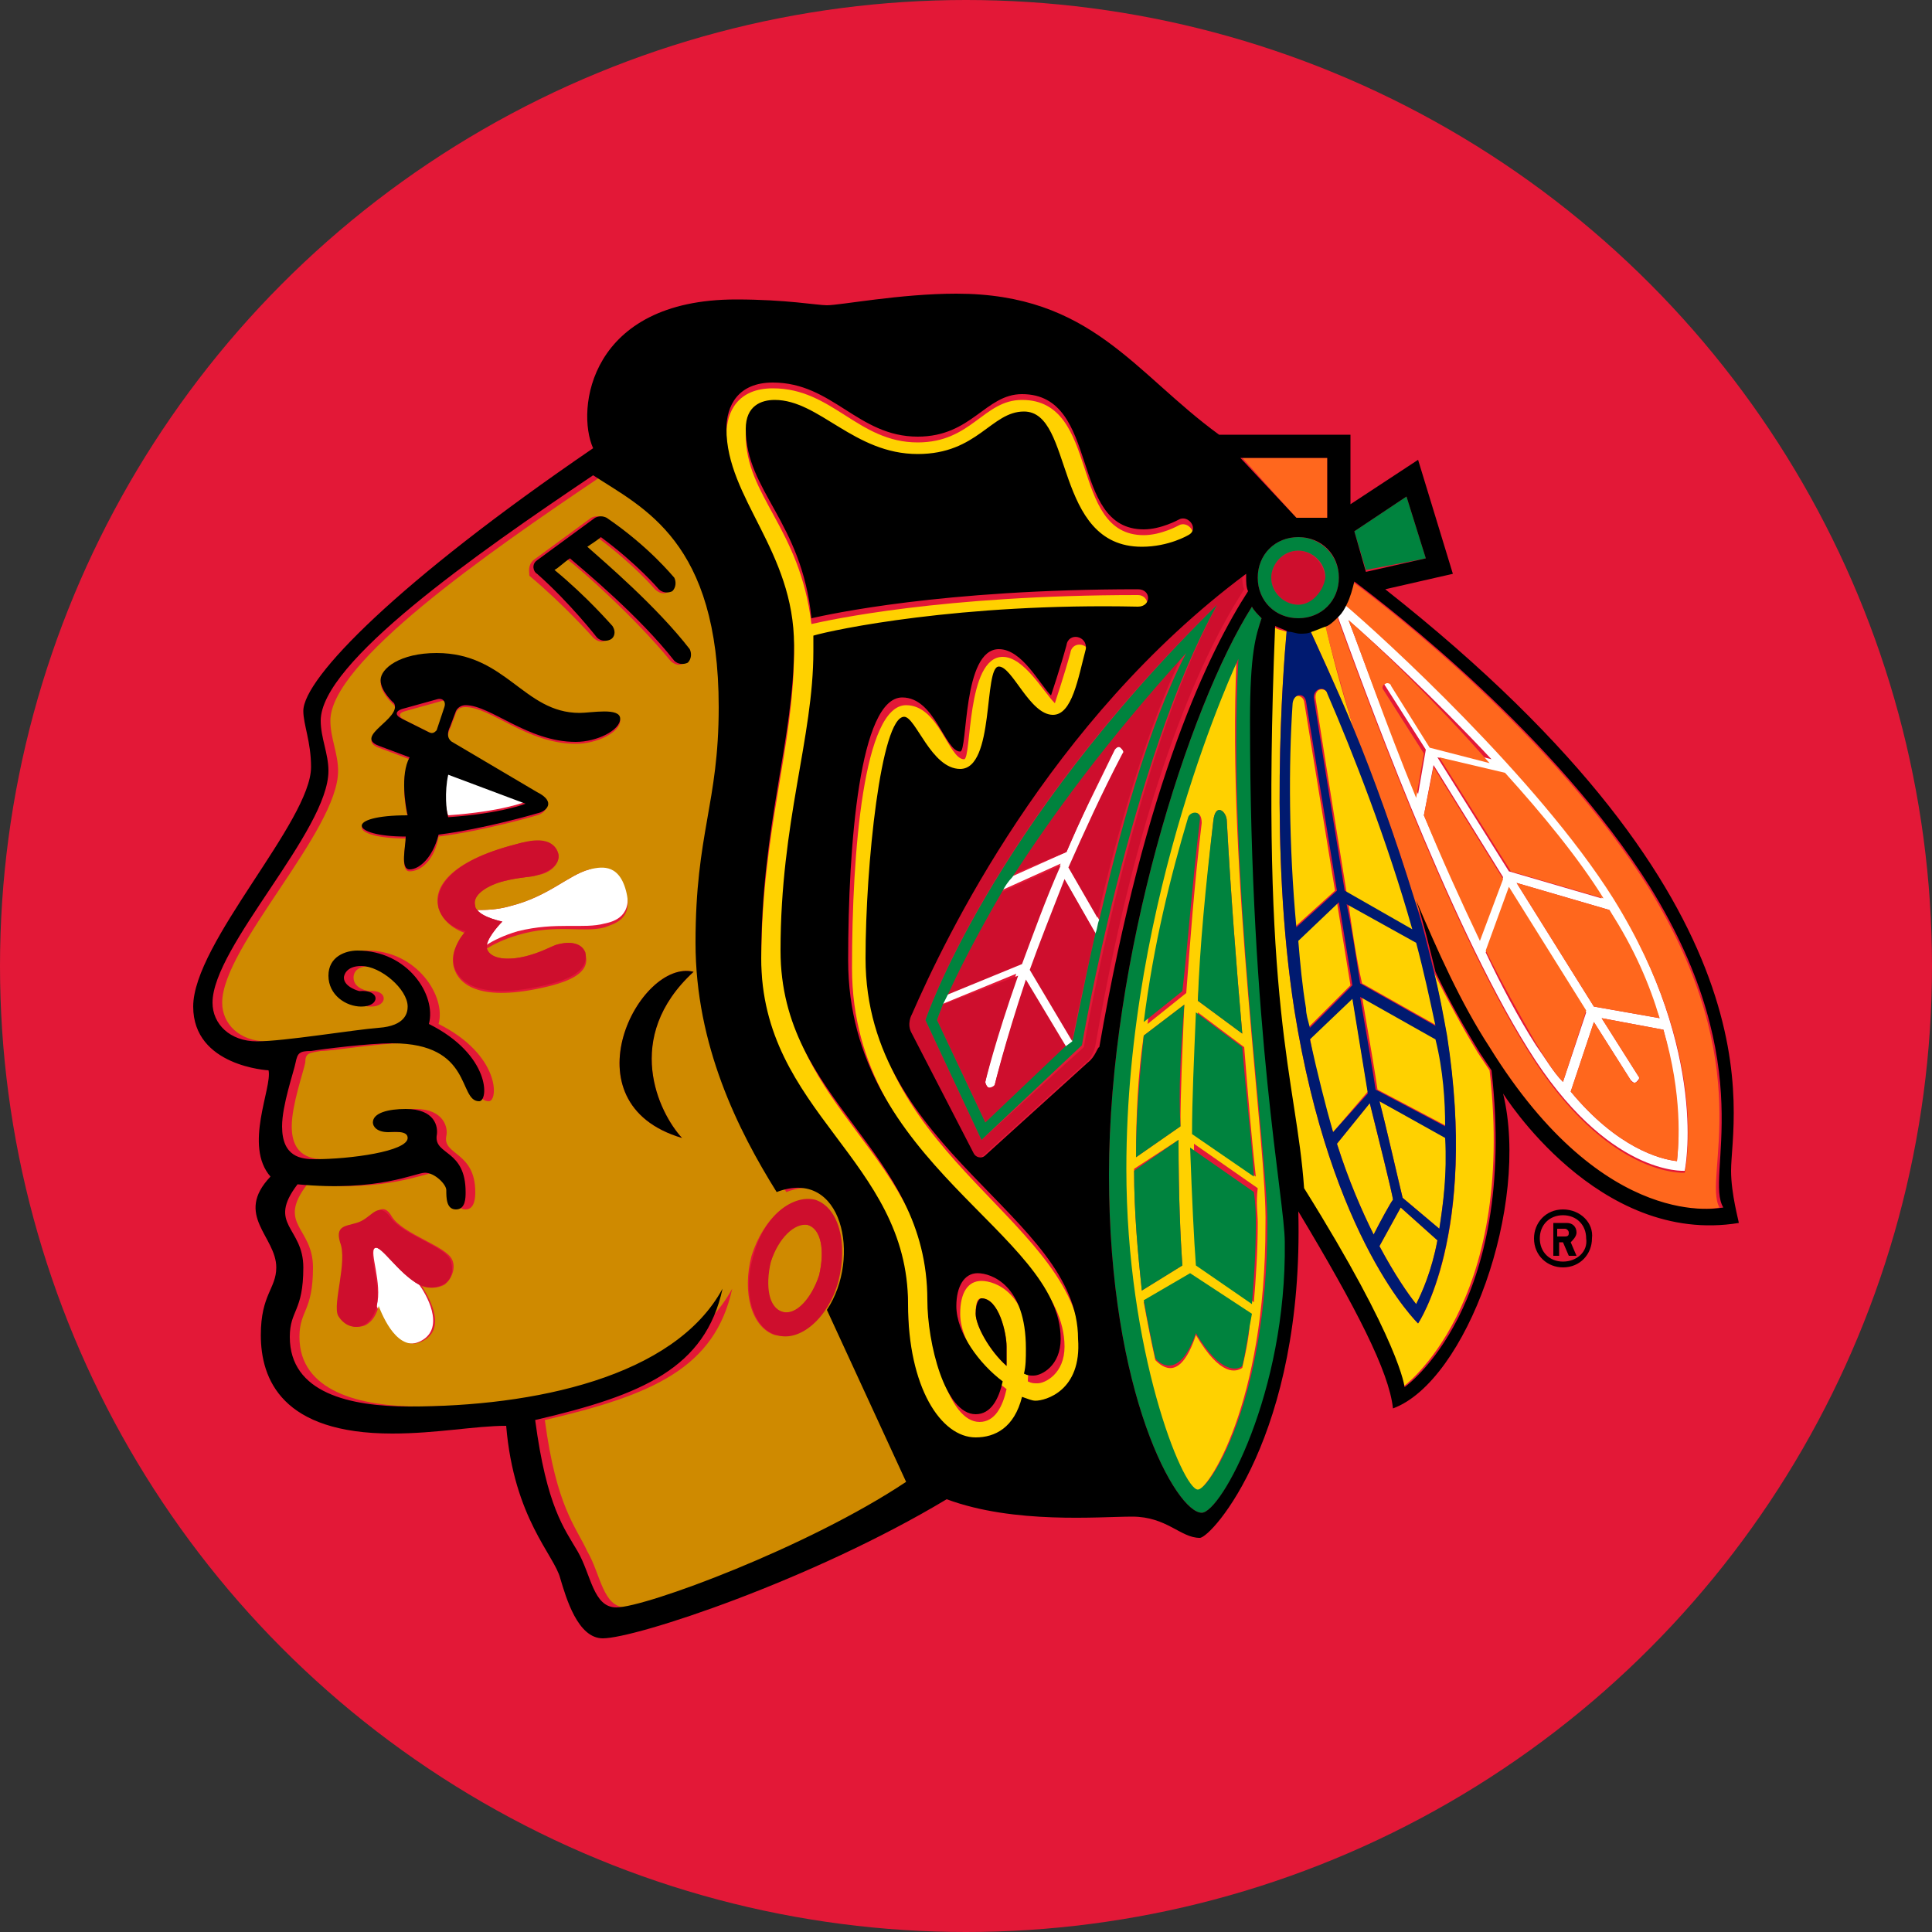
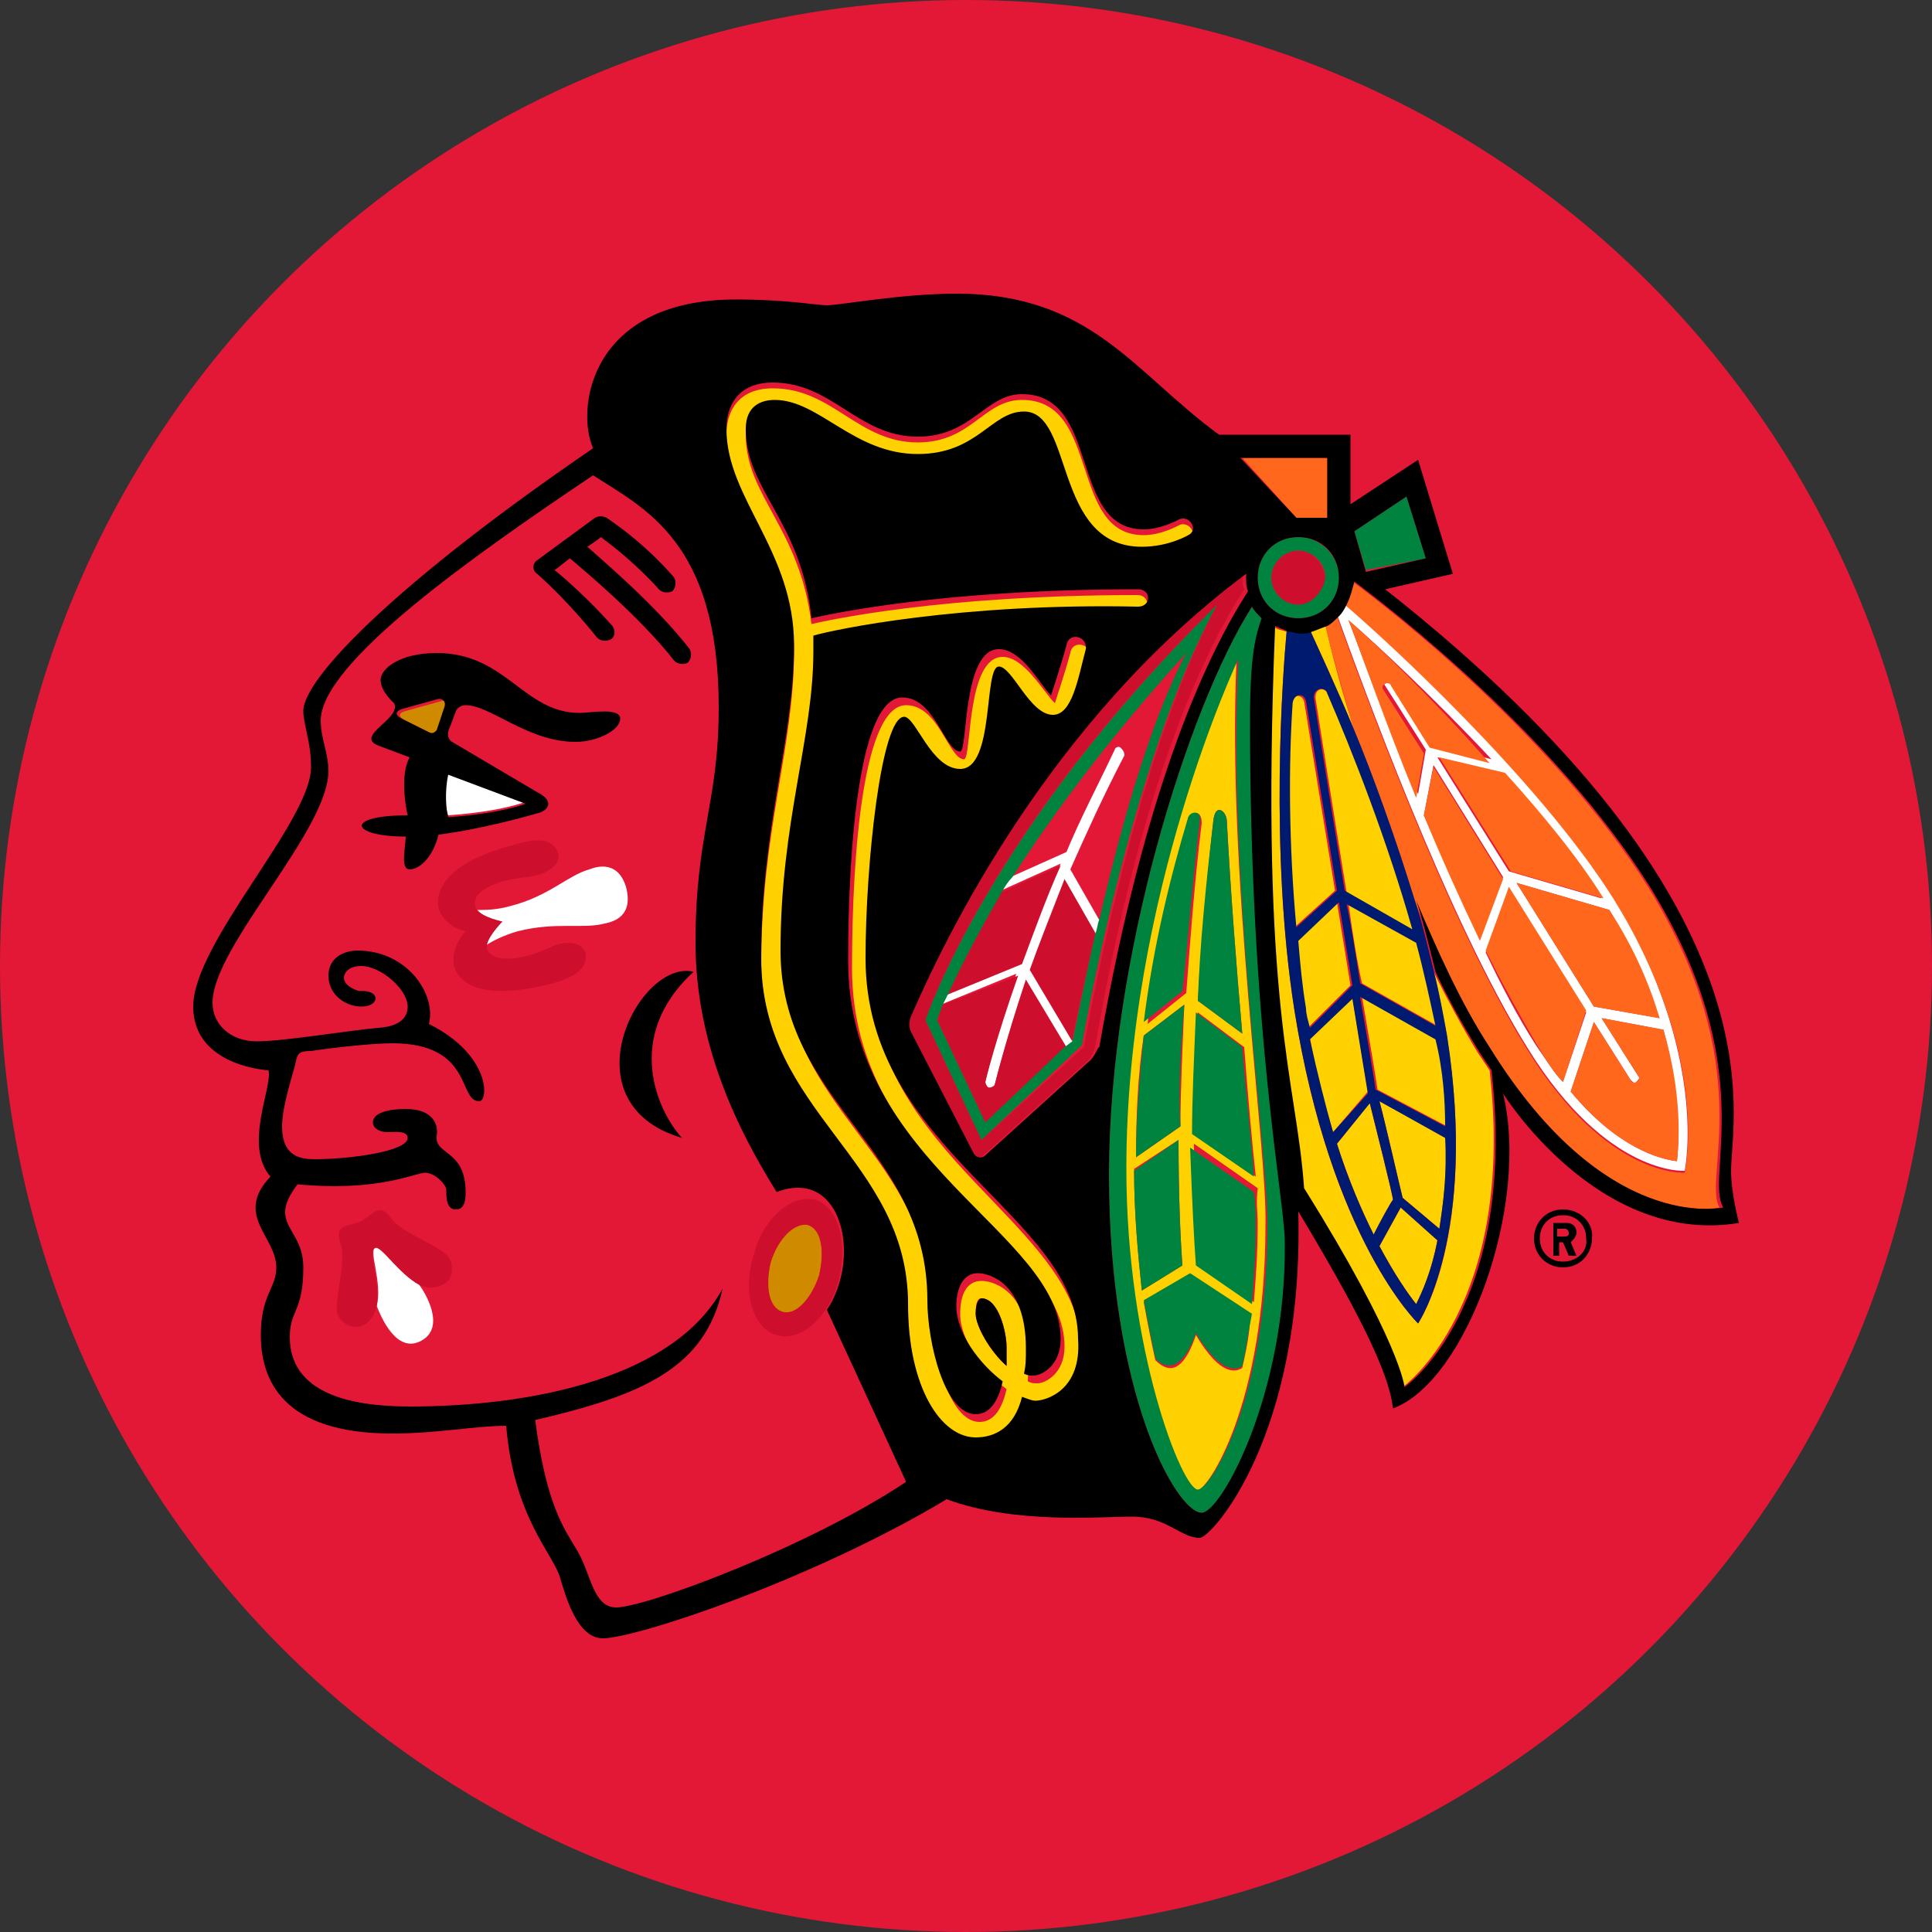
<svg xmlns="http://www.w3.org/2000/svg" version="1.1" id="Layer_1" x="0px" y="0px" viewBox="0 0 100 100" style="enable-background:new 0 0 100 100;" xml:space="preserve">
  <rect x="0" y="0" width="100" height="100" fill="#333333" stroke="none" />
  <style type="text/css">
	.st0{fill:#E31837;}
	.st1{fill:#FFFFFF;}
	.st2{fill:#FFD100;}
	.st3{fill:#CF8A00;}
	.st4{fill:#FF671D;}
	.st5{fill:#CE0E2D;}
	.st6{fill:#00833E;}
	.st7{fill:#001A70;}
</style>
  <circle class="st0" cx="50" cy="50" r="50" />
  <g>
    <g>
      <path class="st1" d="M23.2,40c-0.3,0.9-0.1,2,0,2.2c2.8-0.2,4-0.7,4-0.7L23.2,40z" />
      <path class="st1" d="M19.4,64.6c-0.3,0.2,0.4,1.8,0.1,3c0.2,0.5,1,2.5,2.3,1.8c1.3-0.7,0.2-2.5-0.1-2.9    C20.6,65.9,19.7,64.4,19.4,64.6z" />
      <path class="st1" d="M30.5,45c-1.1,0.3-2.1,1.4-4.1,1.9c-0.7,0.2-1.3,0.2-1.7,0.2c0.3,0.4,1.3,0.6,1.3,0.6s-0.7,0.7-0.8,1.2    c0.3-0.2,0.9-0.5,1.6-0.7c2-0.5,3.4-0.1,4.5-0.4c0.5-0.1,1.5-0.4,1.1-1.9C32,44.6,31,44.8,30.5,45z" />
      <path class="st1" d="M58,38.7c-0.1-0.1-0.3,0-0.3,0.1c-0.9,1.9-1.8,3.6-2.5,5.3l-2.9,1.3c-0.2,0.3-0.3,0.5-0.5,0.7l3.1-1.4    c-0.8,1.9-1.5,3.6-2,5.1l-3.9,1.6c-0.1,0.2-0.2,0.5-0.3,0.6l3.9-1.6C51.5,53.9,51,55.9,51,56c0,0.1,0.1,0.3,0.2,0.3    c0.1,0,0.3,0,0.3-0.2c0,0,0.5-2,1.6-5.3l2.1,3.5l0.4-0.3c0,0,0,0,0,0l-2.2-3.7c0.5-1.3,1.1-2.9,1.8-4.6l1.6,2.8    c0.1-0.2,0.1-0.5,0.2-0.7L55.4,45c0.8-1.8,1.7-3.8,2.8-5.9C58.2,38.9,58.1,38.8,58,38.7z" />
      <path class="st1" d="M83.5,46.4c-3.8-6.2-12-13.5-13.9-15.2c-0.1,0.2-0.3,0.4-0.4,0.6c1.2,3.3,5.7,15.8,9.9,22.5    c4.1,6.6,8.1,6.3,8.1,6.3S88.5,54.6,83.5,46.4z M85.9,52.7l-3.4-0.6l-4-6.4l4.8,1.4C84.5,49.2,85.3,51.1,85.9,52.7z M82.9,46.5    l-4.8-1.4l-3.7-5.9l3.3,0.8C79.7,42.1,81.6,44.4,82.9,46.5z M69.8,32.1c1.5,1.3,4.4,4,7.4,7.2l-3.1-0.8l-2-3.2    c-0.1-0.1-0.2-0.2-0.3-0.1c-0.1,0.1-0.2,0.2-0.1,0.3l2.1,3.3l-0.4,2.3C71.7,37.4,70.5,33.9,69.8,32.1z M73.7,42.2l0.5-2.6l3.6,5.8    l-1.2,3.2C75.6,46.5,74.6,44.3,73.7,42.2z M79.5,54.1c-0.9-1.4-1.8-3.1-2.6-4.8l1.2-3.3l4,6.4L80.9,56    C80.4,55.5,80,54.8,79.5,54.1z M86.8,60.1c-0.9-0.1-3.1-0.7-5.5-3.6l1.2-3.6l1.9,3c0.1,0.1,0.2,0.2,0.3,0.1    c0.1-0.1,0.2-0.2,0.1-0.3l-1.9-3l3.2,0.6C87,56.7,86.9,59.2,86.8,60.1z" />
    </g>
    <g>
      <path class="st2" d="M58.9,31.7c0.7,0,0.6-0.9,0-0.9c-10.2,0-16,1.3-16.9,1.5c-0.6-5-3.4-6.6-3.4-9.8c0-1.3,0.8-1.5,1.5-1.5    c2.4,0,4.1,2.8,7.4,2.8c3.1,0,3.7-2.2,5.5-2.2c2.6,0,1.5,7,6.1,7c1.5,0,2.4-0.6,2.4-0.6c0.6-0.3,0-1.1-0.5-0.8    c0,0-0.9,0.5-1.8,0.5c-3.9,0-2.2-7-6.3-7c-2,0-2.6,2.2-5.4,2.2c-3.1,0-4.4-2.8-7.5-2.8c-1.8,0-2.4,1.2-2.4,2.4    c0,3.6,3.5,6.3,3.5,11.2c0,5-1.7,9.3-1.7,16.2c0,8,7.6,10.4,7.6,17.9c0,4.2,1.6,6.9,3.5,6.9c1,0,1.9-0.6,2.4-2.1    c0.3,0.1,0.5,0.2,0.7,0.2c0.5,0,2.4-0.6,2.4-2.8C56,63.3,45,60,45,50c0-4.8,0.8-12.5,2-12.5c0.6,0,1.4,2.7,2.9,2.7    c1.8,0,1.2-5.3,2-5.3c0.7,0,1.6,2.5,2.8,2.5c0.9,0,1.3-1.9,1.7-3.4c0.1-0.7-0.9-0.9-1-0.2c-0.3,1.1-0.8,2.6-0.8,2.6    c-0.6-0.6-1.6-2.4-2.7-2.4c-1.9,0-1.6,5.3-2,5.3c-0.8,0-1.3-2.8-3-2.8c-2.2,0-2.8,7.6-2.8,13.6c0,10.5,11,14.1,11,19.6    c0,1.4-1,1.9-1.4,1.9c-0.2,0-0.3,0-0.5-0.1c0-0.4,0.1-0.8,0.1-1.3c0-3.3-1.8-3.9-2.5-3.9c-0.7,0-1.1,0.6-1.1,1.7    c0,1.4,1.2,3,2.4,3.9c-0.2,0.9-0.6,1.7-1.4,1.7c-1.6,0-2.5-3.7-2.5-5.9c0-7.9-7.6-10.2-7.6-18.1c0-6.7,1.7-11.1,1.7-15.5    c0-0.3,0-0.5,0-0.8C43.1,32.9,49.7,31.4,58.9,31.7z M50.5,68c0-0.6,0.1-0.8,0.3-0.8c0.9,0,1.3,1.8,1.3,2.5c0,0.2,0,0.6,0,1    C51.2,69.9,50.5,68.6,50.5,68z" />
      <path class="st2" d="M64,34.2c0,0-5.8,12.2-5.8,26.4c0,9.4,2.9,16.6,3.7,16.6c0.6,0,3.6-4.5,3.6-13.8C65.6,59.5,63.5,45.2,64,34.2    z M61.6,42.4c0.1-0.4,0.6-0.5,0.6,0.2c-0.4,3.3-0.6,6.2-0.8,8.8l-2,1.6C59.8,48.9,60.7,45.3,61.6,42.4z M59.2,53.6l2.1-1.6    c-0.1,2.4-0.2,4.5-0.2,6.3l-2.3,1.6C58.8,57.7,58.9,55.6,59.2,53.6z M58.7,60.5L61,59c0,3,0.1,5.1,0.2,6.5l-2.1,1.3    C58.9,64.9,58.7,62.8,58.7,60.5z M64.3,70.8c-0.3,0.2-1.1,0.5-2.4-1.7c-0.8,2.4-1.7,1.7-2.1,1.3c-0.2-0.9-0.4-1.9-0.6-3l2.3-1.4    l3.2,2.1C64.7,69,64.5,69.9,64.3,70.8z M65.1,63.3c0,1.5-0.1,2.9-0.2,4.1l-2.9-2c-0.1-1.3-0.2-3.3-0.2-6.2l3.3,2.3    C65,62.3,65.1,62.8,65.1,63.3z M65,60.9l-3.2-2.2c0-1.8,0.1-3.9,0.2-6.3l2.4,1.8C64.6,56.8,64.8,59.1,65,60.9z M64.3,53.5L62,51.8    c0.2-2.7,0.4-5.8,0.8-9.3c0.1-1,0.7-0.5,0.7,0C63.7,46.2,64,50.1,64.3,53.5z" />
      <path class="st2" d="M68.6,32.3c-0.2,0.1-0.5,0.2-0.8,0.3c0.4,0.9,1.3,2.8,2.3,5.2C69.4,35.6,68.9,33.7,68.6,32.3z" />
      <path class="st2" d="M77.1,55.4c-0.2-0.3-0.4-0.6-0.6-0.9c-0.8-1.3-1.6-2.8-2.3-4.2c0.3,1.1,0.5,2.3,0.7,3.4    c1.6,10.3-1.5,14.8-1.5,14.8s-4.5-4.3-6.4-16.2c-1.3-8.3-0.6-17.5-0.4-19.6c-0.3-0.1-0.5-0.1-0.7-0.3c-0.9,20,1.1,23.4,1.5,29.1    c5,8,5.2,10.3,5.2,10.3S78.5,67.6,77.1,55.4z" />
      <path class="st2" d="M69.1,46.1l-1.6-9.8c-0.1-0.4-0.7-0.4-0.7,0.2c-0.1,3-0.2,7.2,0.2,11.5L69.1,46.1z" />
      <path class="st2" d="M70.8,56.5L70,51.6l-2.2,2.1c0.3,1.8,0.7,3.4,1.2,4.9L70.8,56.5z" />
      <path class="st2" d="M67.1,48.7c0.1,1.2,0.3,2.4,0.4,3.5c0.1,0.3,0.1,0.6,0.2,1l2.2-2.2l-0.7-4.3L67.1,48.7z" />
      <path class="st2" d="M68.1,36.2c0,0,0.8,5.1,1.6,10l3.5,2c-1.3-4.7-3.1-9.2-4.4-12.2C68.6,35.5,68,35.6,68.1,36.2z" />
      <path class="st2" d="M72.1,62.1c0-0.2-0.9-3.8-1.2-5l-1.7,2.1c0.6,1.9,1.3,3.5,1.9,4.7C71.4,63.3,72,62.2,72.1,62.1z" />
      <path class="st2" d="M69.8,46.8c0.2,1.4,0.4,2.8,0.7,4.1l3.9,2.2c-0.2-1.4-0.6-2.9-1-4.3L69.8,46.8z" />
      <path class="st2" d="M70.5,51.6c0.4,2.3,0.7,4.1,0.8,4.8l3.6,1.9c0-1.4-0.2-2.9-0.4-4.5L70.5,51.6z" />
      <path class="st2" d="M74.4,64.2l-1.9-1.7l-1.1,2c0.8,1.5,1.5,2.5,1.9,3C73.6,66.9,74.1,65.8,74.4,64.2z" />
      <path class="st2" d="M74.9,58.9L71.4,57c0.3,1.1,1,4.2,1.2,5l1.9,1.6C74.7,62.3,74.9,60.8,74.9,58.9z" />
    </g>
    <g>
-       <path class="st3" d="M43.3,67.8c1.8-2.7,0.8-7.4-2.6-6.1c-2-3.2-4.2-7.5-4.2-12.9c0-5.7,1.2-7.2,1.2-12.2c0-8.6-4-10.3-6.5-12    c-6.1,4.1-14.1,9.7-14.1,12.7c0,0.9,0.4,1.7,0.4,2.6c0,3.1-6,9.1-6,12c0,1.1,0.9,2,2.3,2c1.4,0,5-0.5,6.3-0.7    c1.3-0.1,1.5-0.8,1.5-1.1c0-0.9-1.4-2.1-2.4-2.1c-0.9,0-0.9,0.5-0.9,0.6c0,0.6,0.8,0.7,0.8,0.7c1-0.1,1,0.8,0.1,0.8    c-0.8,0-1.7-0.6-1.7-1.6c0-1,0.8-1.3,1.5-1.3c2.6,0,4.1,2.4,3.7,3.8c3.2,1.6,3.1,4,2.6,4c-1.1,0-0.3-3-4.5-3    c-1.2,0-3.6,0.4-4.2,0.4c-0.6,0.1-0.8,0.1-0.8,0.6c-0.1,0.5-0.7,2.2-0.7,3.3c0,1.6,1.1,1.7,1.7,1.7c1.8,0,4.8-0.4,4.8-1.1    c0-0.5-0.8-0.3-1-0.3c-0.5,0-0.8-0.3-0.8-0.5c0-0.5,0.8-0.7,1.7-0.7c1.5,0,1.7,1,1.6,1.4c-0.2,1,1.5,0.8,1.5,2.9    c0,0.2,0,0.9-0.5,0.9c-0.5,0-0.5-0.6-0.5-1c0-0.4-0.6-0.9-1.1-0.9c-0.5,0-2.5,1-6.6,0.6c-1.6,2.1,0.3,2.2,0.3,4.3    c0,2.3-0.7,2.2-0.7,3.6c0,2.8,3.1,3.6,6.2,3.6c6.4,0,13.7-1.5,16.2-6.1c-0.9,4.1-4.1,5.5-9.7,6.8c0.6,4.5,1.6,5.5,2.2,6.8    c0.7,1.2,0.8,2.9,2,2.9c1.4,0,9.9-3,15.6-6.5L43.3,67.8z M23,66.5c-0.4,0.2-0.8,0.2-1.2,0c0.3,0.5,1.4,2.2,0.1,2.9    c-1.3,0.7-2.1-1.3-2.3-1.8c-0.1,0.4-0.3,0.8-0.7,1c-0.5,0.2-1.1,0-1.3-0.5c-0.3-0.6,0.4-2.8,0.1-3.8c-0.3-1,0.5-0.8,1.1-1.1    c0.6-0.3,1-1.1,1.5-0.2c0.6,0.9,2.8,1.5,3.1,2.2C23.6,65.6,23.4,66.2,23,66.5z M27.6,29l3-2.2c0.2-0.1,0.4-0.1,0.6,0    c2.2,1.5,3.4,3.1,3.5,3.1c0.2,0.2,0.1,0.5-0.1,0.7c-0.2,0.2-0.5,0.1-0.7-0.1c0,0-1.1-1.3-3-2.7c-0.1,0.1-0.4,0.3-0.7,0.5    c0.9,0.8,3.6,3.1,5.3,5.3c0.2,0.2,0.1,0.5-0.1,0.7c-0.2,0.2-0.5,0.1-0.7-0.1c-1.8-2.2-4.6-4.7-5.4-5.3c-0.3,0.2-0.6,0.4-0.8,0.6    c1.7,1.4,3,2.9,3,2.9c0.2,0.2,0.1,0.5-0.1,0.7c-0.2,0.2-0.5,0.1-0.7-0.1c0,0-1.5-1.7-3.3-3.2C27.4,29.6,27.3,29.3,27.6,29z     M21.2,45.1c-0.5,0-0.2-1.3-0.2-1.7c-2.9,0-3.2-1.1,0.1-1.1c-0.1-0.4-0.4-2.1,0.1-3l-1.6-0.6c-1.3-0.5,1.2-1.4,0.8-2.2    c0,0-0.7-0.6-0.7-1.2c0-0.6,1-1.4,2.9-1.4c3.6,0,4.5,3.1,7.4,3.1c0.6,0,2.1-0.3,2.1,0.3c0,0.6-1.2,1.2-2.3,1.2    c-2.5,0-4.4-1.9-5.7-1.9c-0.1,0-0.4,0-0.5,0.3l-0.3,0.8c-0.3,0.6,0.1,0.8,0.1,0.8l4.4,2.6c0.9,0.5,0.4,1,0,1.1    c0,0-2.7,0.8-5.1,1.1C22.5,44.5,21.8,45.1,21.2,45.1z M25.2,49.1c0.2,0.6,1.2,0.6,2,0.4c0.8-0.2,1.3-0.5,1.6-0.6    c0.7-0.2,1.4-0.1,1.5,0.5c0.3,1-1,1.4-1.7,1.6c-3.5,0.9-4.8,0.1-5.1-0.9c-0.3-1,0.6-1.8,0.6-1.8S23,48,22.7,47    c-0.3-1,0.5-2.4,4-3.3c0.7-0.2,2-0.4,2.2,0.5c0.1,0.5-0.4,1-1.1,1.1c-0.3,0.1-0.9,0.1-1.7,0.3c-0.8,0.2-1.7,0.7-1.5,1.3    c0,0.1,0,0.1,0.1,0.2c0.4,0,1,0,1.7-0.2c2-0.5,3-1.6,4.1-1.9c0.5-0.1,1.5-0.4,1.9,1.1c0.4,1.5-0.6,1.7-1.1,1.9    c-1.1,0.3-2.5-0.2-4.5,0.4c-0.7,0.2-1.3,0.5-1.6,0.7C25.1,49,25.1,49,25.2,49.1z M35.3,58.9c-6.1-1.8-2.2-9.3,0.6-8.6    C32.2,53.7,34.1,57.6,35.3,58.9z M40.1,69.1c-1.2-0.4-1.7-2.2-1.2-4.1c0.6-1.9,2-3.2,3.2-2.8c1.2,0.4,1.7,2.2,1.2,4.1    C42.8,68.2,41.4,69.4,40.1,69.1z" />
      <path class="st3" d="M22.8,36.3L21,36.8c-0.4,0.1-0.4,0.3,0,0.5l1.4,0.7c0.1,0.1,0.3,0,0.4-0.1l0.5-1.1    C23.3,36.4,23.1,36.2,22.8,36.3z" />
      <path class="st3" d="M41.8,63.4c-0.7-0.2-1.5,0.6-1.9,1.9c-0.4,1.2-0.1,2.4,0.6,2.6c0.7,0.2,1.5-0.6,1.9-1.9    C42.7,64.7,42.5,63.6,41.8,63.4z" />
    </g>
    <g>
      <polygon class="st4" points="68.7,23.7 64.3,23.7 67.1,26.8 68.7,26.8   " />
      <path class="st4" d="M85.3,45.9C80.4,38.1,71.9,31.5,70,30.1c0,0.4-0.2,0.9-0.4,1.2c1.9,1.6,10,9,13.9,15.2    c5.1,8.2,3.7,14.2,3.7,14.2s-4,0.3-8.1-6.3c-4.2-6.7-8.7-19.2-9.9-22.5c-0.2,0.2-0.4,0.3-0.6,0.5c0.3,1.3,0.9,3.3,1.5,5.5    c1,2.5,2.2,5.5,3.1,8.7c1.1,2.6,2.4,5.3,3.8,7.6c6,9.7,12,8.3,12,8.3C88.1,60.9,91.1,55.3,85.3,45.9z" />
      <path class="st4" d="M69.8,32.1c0.7,1.8,1.9,5.3,3.5,9.2l0.4-2.3l-2.1-3.3c-0.1-0.1,0-0.3,0.1-0.3c0.1-0.1,0.3,0,0.3,0.1l2,3.2    l3.1,0.8C74.2,36.2,71.3,33.4,69.8,32.1z" />
      <path class="st4" d="M74.5,39.2l3.7,5.9l4.8,1.4c-1.3-2.1-3.2-4.4-5.1-6.5L74.5,39.2z" />
      <path class="st4" d="M73.7,42.2c0.9,2.2,1.9,4.4,2.9,6.5l1.2-3.2l-3.6-5.8L73.7,42.2z" />
      <path class="st4" d="M86.8,60.1c0.1-0.9,0.3-3.4-0.7-6.8l-3.2-0.6l1.9,3c0.1,0.1,0,0.3-0.1,0.3c-0.1,0.1-0.3,0-0.3-0.1l-1.9-3    l-1.2,3.6C83.7,59.4,85.9,60,86.8,60.1z" />
      <path class="st4" d="M78.5,45.7l4,6.4l3.4,0.6c-0.5-1.7-1.3-3.6-2.6-5.6L78.5,45.7z" />
      <path class="st4" d="M80.9,56l1.2-3.7l-4-6.4l-1.2,3.3c0.9,1.8,1.8,3.4,2.6,4.8C80,54.8,80.4,55.5,80.9,56z" />
    </g>
    <g>
      <path class="st5" d="M42.2,62.1C41,61.8,39.5,63,39,65c-0.6,1.9,0,3.8,1.2,4.1c1.2,0.4,2.7-0.9,3.2-2.8    C43.9,64.3,43.4,62.5,42.2,62.1z M42.4,66c-0.4,1.2-1.2,2.1-1.9,1.9c-0.7-0.2-0.9-1.3-0.6-2.6c0.4-1.2,1.2-2,1.9-1.9    C42.5,63.6,42.7,64.7,42.4,66z" />
      <path class="st5" d="M20.2,63c-0.6-0.8-0.9-0.1-1.5,0.2c-0.6,0.3-1.4,0.1-1.1,1.1c0.4,1-0.4,3.2-0.1,3.8c0.3,0.5,0.8,0.7,1.3,0.5    c0.4-0.2,0.6-0.6,0.7-1c0.2-1.2-0.5-2.8-0.1-3c0.3-0.2,1.2,1.3,2.3,1.9c0.4,0.2,0.8,0.2,1.2,0c0.5-0.2,0.6-0.8,0.4-1.3    C23,64.5,20.8,63.9,20.2,63z" />
      <path class="st5" d="M28.8,48.9c-0.3,0.1-0.8,0.4-1.6,0.6c-0.8,0.2-1.8,0.2-2-0.4c0-0.1,0-0.1,0-0.2c0.1-0.5,0.8-1.2,0.8-1.2    s-1-0.2-1.3-0.6c0,0-0.1-0.1-0.1-0.2c-0.2-0.6,0.7-1.1,1.5-1.3c0.8-0.2,1.4-0.2,1.7-0.3c0.7-0.2,1.2-0.6,1.1-1.1    c-0.3-1-1.5-0.7-2.2-0.5c-3.5,0.9-4.2,2.3-4,3.3c0.3,1,1.4,1.2,1.4,1.2S23.3,49,23.5,50c0.3,1,1.6,1.8,5.1,0.9    c0.7-0.2,1.9-0.6,1.7-1.6C30.1,48.8,29.5,48.7,28.8,48.9z" />
      <path class="st5" d="M64.4,29.7c-10.1,7.6-15.6,18.9-17.3,22.8c0,0-0.2,0.5,0,1l3.2,6.2c0.1,0.3,0.4,0.3,0.6,0.1l5.3-4.8    c0.4-0.3,0.5-0.9,0.5-0.9c2.4-13.8,5.7-20.5,7.7-23.6c-0.1-0.2-0.1-0.5-0.1-0.7C64.4,29.8,64.4,29.8,64.4,29.7z M56.1,54.2    L50.8,59l-2.9-6.2c0,0,3.3-10,15.1-21.5C58.6,39.5,56.1,54.2,56.1,54.2z" />
-       <path class="st5" d="M55.2,44.1c0.7-1.6,1.5-3.4,2.5-5.3c0.1-0.1,0.2-0.2,0.3-0.1c0.1,0.1,0.2,0.2,0.1,0.3c-1.1,2.1-2,4.1-2.8,5.9    l1.5,2.6c1-4.3,2.6-10,4.5-13.8c-4.2,4.5-7,8.5-9,11.6L55.2,44.1z" />
      <path class="st5" d="M51.5,56.1c0,0.1-0.2,0.2-0.3,0.2c-0.1,0-0.2-0.2-0.2-0.3c0,0,0.5-2.1,1.7-5.5L48.8,52    c-0.2,0.5-0.3,0.8-0.3,0.8l2.5,5.3l4.2-3.9l-2.1-3.5C52,54,51.5,56.1,51.5,56.1z" />
      <path class="st5" d="M54.9,44.8l-3.1,1.4c-1.4,2.3-2.3,4.1-2.8,5.3l3.9-1.6C53.5,48.3,54.1,46.6,54.9,44.8z" />
      <path class="st5" d="M53.3,50.2l2.2,3.7c0-0.2,0.5-2.5,1.2-5.6l-1.6-2.8C54.4,47.3,53.8,48.8,53.3,50.2z" />
      <path class="st5" d="M67.2,28.5c-0.7,0-1.4,0.6-1.4,1.4c0,0.7,0.6,1.4,1.4,1.4c0.7,0,1.4-0.6,1.4-1.4    C68.5,29.1,67.9,28.5,67.2,28.5z" />
    </g>
    <g>
      <polygon class="st6" points="72.8,25.7 70.1,27.5 70.7,29.5 73.8,28.9   " />
      <path class="st6" d="M65.3,32c-0.2-0.2-0.4-0.4-0.5-0.6c-3.3,5.2-7.4,18.2-7.4,29.4c0,11.4,3.5,17.5,4.8,17.5c1,0,4.4-6.1,4.4-14    c0-2.1-1.8-10.8-1.8-27C64.8,33.8,65,32.9,65.3,32z M65.6,63.3c0,9.3-3,13.8-3.6,13.8c-0.8,0-3.7-7.2-3.7-16.6    c0-14.2,5.8-26.4,5.8-26.4C63.5,45.2,65.6,59.5,65.6,63.3z" />
      <path class="st6" d="M61.3,52l-2.1,1.6c-0.2,2-0.4,4.1-0.4,6.3l2.3-1.6C61,56.5,61.1,54.4,61.3,52z" />
      <path class="st6" d="M62.8,42.5c-0.4,3.4-0.7,6.5-0.8,9.3l2.3,1.7c-0.3-3.4-0.6-7.3-0.8-11C63.5,42,62.9,41.5,62.8,42.5z" />
      <path class="st6" d="M61.7,58.7l3.2,2.2c-0.1-1.8-0.4-4.1-0.6-6.7l-2.4-1.8C61.8,54.8,61.7,56.9,61.7,58.7z" />
      <path class="st6" d="M62.1,42.5c0.1-0.6-0.5-0.5-0.6-0.2c-0.9,3-1.8,6.6-2.3,10.6l2-1.6C61.5,48.7,61.7,45.8,62.1,42.5z" />
      <path class="st6" d="M59.2,67.3c0.2,1.1,0.4,2.1,0.6,3c0.3,0.4,1.3,1,2.1-1.3c1.3,2.2,2.2,1.9,2.4,1.7c0.2-0.8,0.3-1.7,0.5-2.7    l-3.2-2.1L59.2,67.3z" />
      <path class="st6" d="M61.9,65.5l2.9,2c0.1-1.3,0.2-2.6,0.2-4.1c0-0.5,0-1-0.1-1.7l-3.3-2.3C61.7,62.1,61.8,64.2,61.9,65.5z" />
      <path class="st6" d="M61,59l-2.3,1.6c0,2.2,0.2,4.3,0.4,6.2l2.1-1.3C61.1,64.1,61,61.9,61,59z" />
      <path class="st6" d="M47.9,52.8l2.9,6.2l5.2-4.9c0,0,2.5-14.7,7-22.8C51.2,42.9,47.9,52.8,47.9,52.8z M56.9,47.6    c-0.1,0.2-0.1,0.5-0.2,0.7c-0.7,3.1-1.1,5.3-1.2,5.6c0,0,0,0,0,0l-0.4,0.3L51,58.1l-2.5-5.3c0,0,0.1-0.3,0.3-0.8    c0.1-0.2,0.2-0.4,0.3-0.6c0.5-1.1,1.4-2.9,2.8-5.3c0.1-0.2,0.3-0.5,0.5-0.7c2-3.1,4.9-7.1,9-11.6C59.4,37.6,57.9,43.3,56.9,47.6z" />
      <path class="st6" d="M67.2,27.8c-1.2,0-2.1,0.9-2.1,2.1c0,1.2,0.9,2.1,2.1,2.1c1.2,0,2.1-0.9,2.1-2.1    C69.3,28.7,68.3,27.8,67.2,27.8z M67.2,31.3c-0.7,0-1.4-0.6-1.4-1.4c0-0.7,0.6-1.4,1.4-1.4c0.7,0,1.4,0.6,1.4,1.4    C68.5,30.6,67.9,31.3,67.2,31.3z" />
    </g>
    <path class="st7" d="M74.9,53.6c-0.2-1.1-0.4-2.2-0.7-3.4c-0.3-1.2-0.6-2.5-1-3.7c-1-3.2-2.1-6.3-3.1-8.7c-1-2.4-1.9-4.3-2.3-5.2   c-0.2,0-0.4,0.1-0.6,0.1c-0.2,0-0.4,0-0.6-0.1C66.4,34.8,65.7,44,67,52.3c1.9,11.9,6.4,16.2,6.4,16.2S76.5,63.9,74.9,53.6z    M74.8,58.3l-3.6-1.9c-0.1-0.7-0.4-2.5-0.8-4.8l3.9,2.2C74.7,55.4,74.8,57,74.8,58.3z M73.3,48.8c0.4,1.5,0.7,2.9,1,4.3l-3.9-2.2   c-0.2-1.3-0.4-2.7-0.7-4.1L73.3,48.8z M68.7,35.9c1.3,3,3.1,7.6,4.4,12.2l-3.5-2c-0.8-4.9-1.6-10-1.6-10   C68,35.6,68.6,35.5,68.7,35.9z M66.9,36.5c0-0.6,0.6-0.7,0.7-0.2l1.6,9.8L67.1,48C66.7,43.7,66.7,39.5,66.9,36.5z M67.6,52.2   c-0.2-1.2-0.3-2.3-0.4-3.5l2.1-2l0.7,4.3l-2.2,2.2C67.7,52.8,67.6,52.5,67.6,52.2z M67.8,53.8l2.2-2.1l0.8,4.9L69,58.6   C68.6,57.2,68.2,55.6,67.8,53.8z M69.2,59.2l1.7-2.1c0.3,1.2,1.2,4.8,1.2,5c-0.1,0.1-0.7,1.2-1,1.8C70.5,62.7,69.8,61.1,69.2,59.2z    M73.3,67.5c-0.4-0.5-1.1-1.5-1.9-3l1.1-2l1.9,1.7C74.1,65.8,73.6,66.9,73.3,67.5z M74.5,63.6L72.6,62c-0.2-0.8-0.9-3.9-1.2-5   l3.4,1.9C74.9,60.8,74.7,62.3,74.5,63.6z" />
    <g>
      <path d="M50.8,67.2c-0.1,0-0.3,0.2-0.3,0.8c0,0.6,0.7,1.9,1.6,2.7c0-0.4,0-0.8,0-1C52.1,69,51.7,67.2,50.8,67.2z" />
      <path d="M89.6,60.6c0-2.9,2.9-13.7-17.9-30.1l3.5-0.8l-1.8-5.9l-3.5,2.3v-3.6h-6.8c-4.4-3.2-6.6-7.3-13.6-7.3    c-2.9,0-6,0.6-6.7,0.6c-0.5,0-2.1-0.3-4.7-0.3c-7.6,0-8.3,5.7-7.4,7.7c-10.1,6.9-15,11.9-15,13.6c0,0.7,0.4,1.6,0.4,2.9    c0,2.8-6.1,9.1-6.1,12.4c0,3.1,3.9,3.3,3.9,3.3c0.2,0.9-1.3,3.9,0.1,5.5c-1.9,2,0.3,3.1,0.3,4.7c0,1.1-0.8,1.4-0.8,3.5    c0,2.3,1.1,5.1,6.8,5.1c2.3,0,4.3-0.4,5.9-0.4c0.4,4.8,2.5,6.7,2.8,7.9c0.3,1,0.9,3.1,2.2,3.1c1.7,0,10.8-3,17.8-7.2    c3.5,1.3,7.9,0.9,9.6,0.9c1.8,0,2.5,1.1,3.5,1.1c0.6,0,5.4-5.3,5.1-16.9c3,5,4.7,8.3,4.9,10.2c3.8-1.4,7.1-10.5,5.7-16.3    c0,0,4.9,7.9,12.2,6.7C90,63.2,89.6,61.8,89.6,60.6z M72.8,25.7l1,3.2l-3.1,0.7l-0.6-2.1L72.8,25.7z M67.2,27.8    c1.2,0,2.1,0.9,2.1,2.1c0,1.2-0.9,2.1-2.1,2.1c-1.2,0-2.1-0.9-2.1-2.1C65.1,28.7,66,27.8,67.2,27.8z M68.7,23.7v3.1h-1.6l-2.9-3.1    H68.7z M31.9,83.2c-1.2,0-1.3-1.7-2-2.9c-0.7-1.2-1.6-2.3-2.2-6.8c5.6-1.3,8.8-2.7,9.7-6.8c-2.5,4.6-9.8,6.1-16.2,6.1    c-3.1,0-6.2-0.7-6.2-3.6c0-1.4,0.7-1.3,0.7-3.6c0-2.1-1.9-2.2-0.3-4.3c4.2,0.4,6.1-0.6,6.6-0.6c0.5,0,1.1,0.6,1.1,0.9    c0,0.4,0,1,0.5,1c0.5,0,0.5-0.6,0.5-0.9c0-2.2-1.6-1.9-1.5-2.9c0.1-0.5-0.1-1.4-1.6-1.4c-0.9,0-1.7,0.2-1.7,0.7    c0,0.2,0.2,0.5,0.8,0.5c0.3,0,1-0.1,1,0.3c0,0.7-3,1.1-4.8,1.1c-0.7,0-1.7-0.1-1.7-1.7c0-1.1,0.6-2.8,0.7-3.3    c0.1-0.5,0.2-0.6,0.8-0.6c0.6-0.1,3-0.4,4.2-0.4c4.2,0,3.4,3,4.5,3c0.5,0,0.6-2.4-2.6-4c0.4-1.5-1.1-3.8-3.7-3.8    c-0.6,0-1.5,0.3-1.5,1.3c0,1,0.9,1.6,1.7,1.6c1,0,1-0.9-0.1-0.8c0,0-0.8-0.2-0.8-0.7c0-0.1,0.1-0.6,0.9-0.6c1,0,2.4,1.2,2.4,2.1    c0,0.3-0.1,1-1.5,1.1c-1.3,0.1-4.9,0.7-6.3,0.7c-1.4,0-2.3-0.9-2.3-2c0-2.9,6-8.9,6-12c0-0.9-0.4-1.7-0.4-2.6c0-3,8-8.6,14.1-12.7    c2.6,1.7,6.5,3.4,6.5,12c0,5-1.2,6.5-1.2,12.2c0,5.3,2.2,9.7,4.2,12.9c3.4-1.3,4.4,3.4,2.6,6.1l4.1,8.9    C41.8,80.1,33.4,83.2,31.9,83.2z M53.6,72.5c-0.2,0-0.4-0.1-0.7-0.2c-0.4,1.6-1.4,2.1-2.4,2.1c-1.8,0-3.5-2.6-3.5-6.9    c0-7.5-7.6-9.9-7.6-17.9c0-6.9,1.7-11.3,1.7-16.2c0-4.9-3.5-7.6-3.5-11.2c0-1.2,0.6-2.4,2.4-2.4c3.1,0,4.4,2.8,7.5,2.8    c2.8,0,3.5-2.2,5.4-2.2c4.1,0,2.4,7,6.3,7c0.9,0,1.8-0.5,1.8-0.5c0.5-0.3,1.1,0.5,0.5,0.8c0,0-1,0.6-2.4,0.6c-4.6,0-3.5-7-6.1-7    c-1.7,0-2.4,2.2-5.5,2.2c-3.3,0-5.1-2.8-7.4-2.8c-0.7,0-1.5,0.3-1.5,1.5c0,3.2,2.9,4.8,3.4,9.8c0.9-0.2,6.7-1.5,16.9-1.5    c0.7,0,0.7,0.9,0,0.9c-9.2-0.2-15.8,1.2-16.8,1.5c0,0.3,0,0.5,0,0.8c0,4.5-1.7,8.8-1.7,15.5c0,7.9,7.6,10.2,7.6,18.1    c0,2.2,0.9,5.9,2.5,5.9c0.8,0,1.2-0.8,1.4-1.7c-1.2-0.9-2.4-2.5-2.4-3.9c0-1,0.4-1.7,1.1-1.7c0.7,0,2.5,0.6,2.5,3.9    c0,0.5,0,0.9-0.1,1.3c0.2,0.1,0.3,0.1,0.5,0.1c0.4,0,1.4-0.5,1.4-1.9c0-5.5-11-9-11-19.6c0-6,0.6-13.6,2.8-13.6    c1.7,0,2.2,2.8,3,2.8c0.4,0,0.1-5.3,2-5.3c1.2,0,2.1,1.8,2.7,2.4c0,0,0.5-1.5,0.8-2.6c0.1-0.7,1.1-0.5,1,0.2    c-0.4,1.5-0.7,3.4-1.7,3.4c-1.2,0-2.1-2.5-2.8-2.5c-0.8,0-0.2,5.3-2,5.3c-1.5,0-2.3-2.7-2.9-2.7c-1.2,0-2,7.7-2,12.5    c0,10,11,13.3,11,19.7C56,72,54.1,72.5,53.6,72.5z M56.3,55L51,59.8c-0.2,0.2-0.5,0.1-0.6-0.1l-3.2-6.2c-0.3-0.5,0-1,0-1    c1.7-3.9,7.1-15.2,17.3-22.8c0,0.1,0,0.1,0,0.2c0,0.2,0,0.5,0.1,0.7c-2,3.1-5.3,9.8-7.7,23.6C56.8,54.2,56.7,54.7,56.3,55z     M62.2,78.3c-1.3,0-4.8-6.1-4.8-17.5c0-11.2,4.1-24.2,7.4-29.4c0.1,0.2,0.3,0.4,0.5,0.6c-0.3,0.9-0.6,1.8-0.6,5.3    c0,16.2,1.8,24.8,1.8,27C66.6,72.1,63.2,78.3,62.2,78.3z M77.1,54.2c-1.5-2.3-2.7-5-3.8-7.6c0.4,1.2,0.7,2.5,1,3.7    c0.7,1.5,1.5,2.9,2.3,4.2c0.2,0.3,0.4,0.6,0.6,0.9c1.4,12.3-4.5,16.4-4.5,16.4s-0.2-2.3-5.2-10.3c-0.4-5.7-2.3-9.2-1.5-29.1    c0.2,0.1,0.5,0.2,0.7,0.3c0.2,0,0.4,0.1,0.6,0.1c0.2,0,0.4,0,0.6-0.1c0.3-0.1,0.5-0.2,0.8-0.3c0.2-0.1,0.4-0.3,0.6-0.5    c0.2-0.2,0.3-0.4,0.4-0.6c0.2-0.4,0.3-0.8,0.4-1.2c2,1.5,10.4,8,15.3,15.8c5.8,9.4,2.8,15,3.8,16.6C89.1,62.5,83.1,63.9,77.1,54.2    z" />
      <path d="M35.3,58.9c-1.2-1.3-3.1-5.2,0.6-8.6C33.1,49.6,29.2,57.1,35.3,58.9z" />
      <path d="M30.9,33c0.2,0.2,0.5,0.2,0.7,0.1c0.2-0.1,0.3-0.4,0.1-0.7c-0.1-0.1-1.3-1.5-3-2.9c0.2-0.1,0.5-0.4,0.8-0.6    c0.7,0.6,3.6,3,5.4,5.3c0.2,0.2,0.5,0.2,0.7,0.1c0.2-0.2,0.2-0.5,0.1-0.7c-1.7-2.2-4.4-4.5-5.3-5.3c0.3-0.2,0.6-0.4,0.7-0.5    c1.9,1.4,3,2.7,3,2.7c0.2,0.2,0.5,0.2,0.7,0.1c0.2-0.2,0.2-0.5,0.1-0.7c-0.1-0.1-1.3-1.6-3.5-3.1c-0.2-0.1-0.4-0.1-0.6,0l-3,2.2    c-0.3,0.2-0.2,0.6,0,0.7C29.5,31.2,30.9,33,30.9,33z" />
      <path d="M30,36.9c-2.9,0-3.8-3.1-7.4-3.1c-1.9,0-2.9,0.8-2.9,1.4c0,0.6,0.7,1.2,0.7,1.2c0.4,0.8-2.1,1.7-0.8,2.2l1.6,0.6    c-0.5,0.9-0.2,2.6-0.1,3c-3.3,0-3,1.1-0.1,1.1c0,0.5-0.3,1.7,0.2,1.7c0.5,0,1.2-0.6,1.5-1.8c2.4-0.3,5.1-1.1,5.1-1.1    c0.5-0.1,1-0.6,0-1.1l-4.4-2.6c0,0-0.4-0.2-0.1-0.8l0.3-0.8c0.1-0.2,0.3-0.3,0.5-0.3c1.3,0,3.2,1.9,5.7,1.9c1.1,0,2.3-0.6,2.3-1.2    C32.1,36.6,30.6,36.9,30,36.9z M22.6,37.8c-0.1,0.1-0.2,0.2-0.4,0.1l-1.4-0.7c-0.4-0.2-0.3-0.4,0-0.5l1.8-0.5    c0.3-0.1,0.5,0.1,0.4,0.4L22.6,37.8z M27.2,41.6c0,0-1.2,0.5-4,0.7c-0.1-0.3-0.2-1.3,0-2.2L27.2,41.6z" />
      <path d="M80.9,62.6c-0.9,0-1.5,0.7-1.5,1.5c0,0.9,0.7,1.5,1.5,1.5c0.9,0,1.5-0.7,1.5-1.5C82.5,63.3,81.8,62.6,80.9,62.6z     M80.9,65.3c-0.7,0-1.2-0.5-1.2-1.2c0-0.7,0.5-1.2,1.2-1.2c0.7,0,1.2,0.5,1.2,1.2C82.2,64.8,81.6,65.3,80.9,65.3z" />
      <path d="M81.6,63.8c0-0.3-0.2-0.5-0.5-0.5h-0.7V65h0.3v-0.7h0.2l0.3,0.7h0.4l-0.3-0.7C81.4,64.2,81.6,64,81.6,63.8z M81,64h-0.4    v-0.4H81c0.1,0,0.2,0.1,0.2,0.2C81.2,63.9,81.2,64,81,64z" />
    </g>
  </g>
</svg>